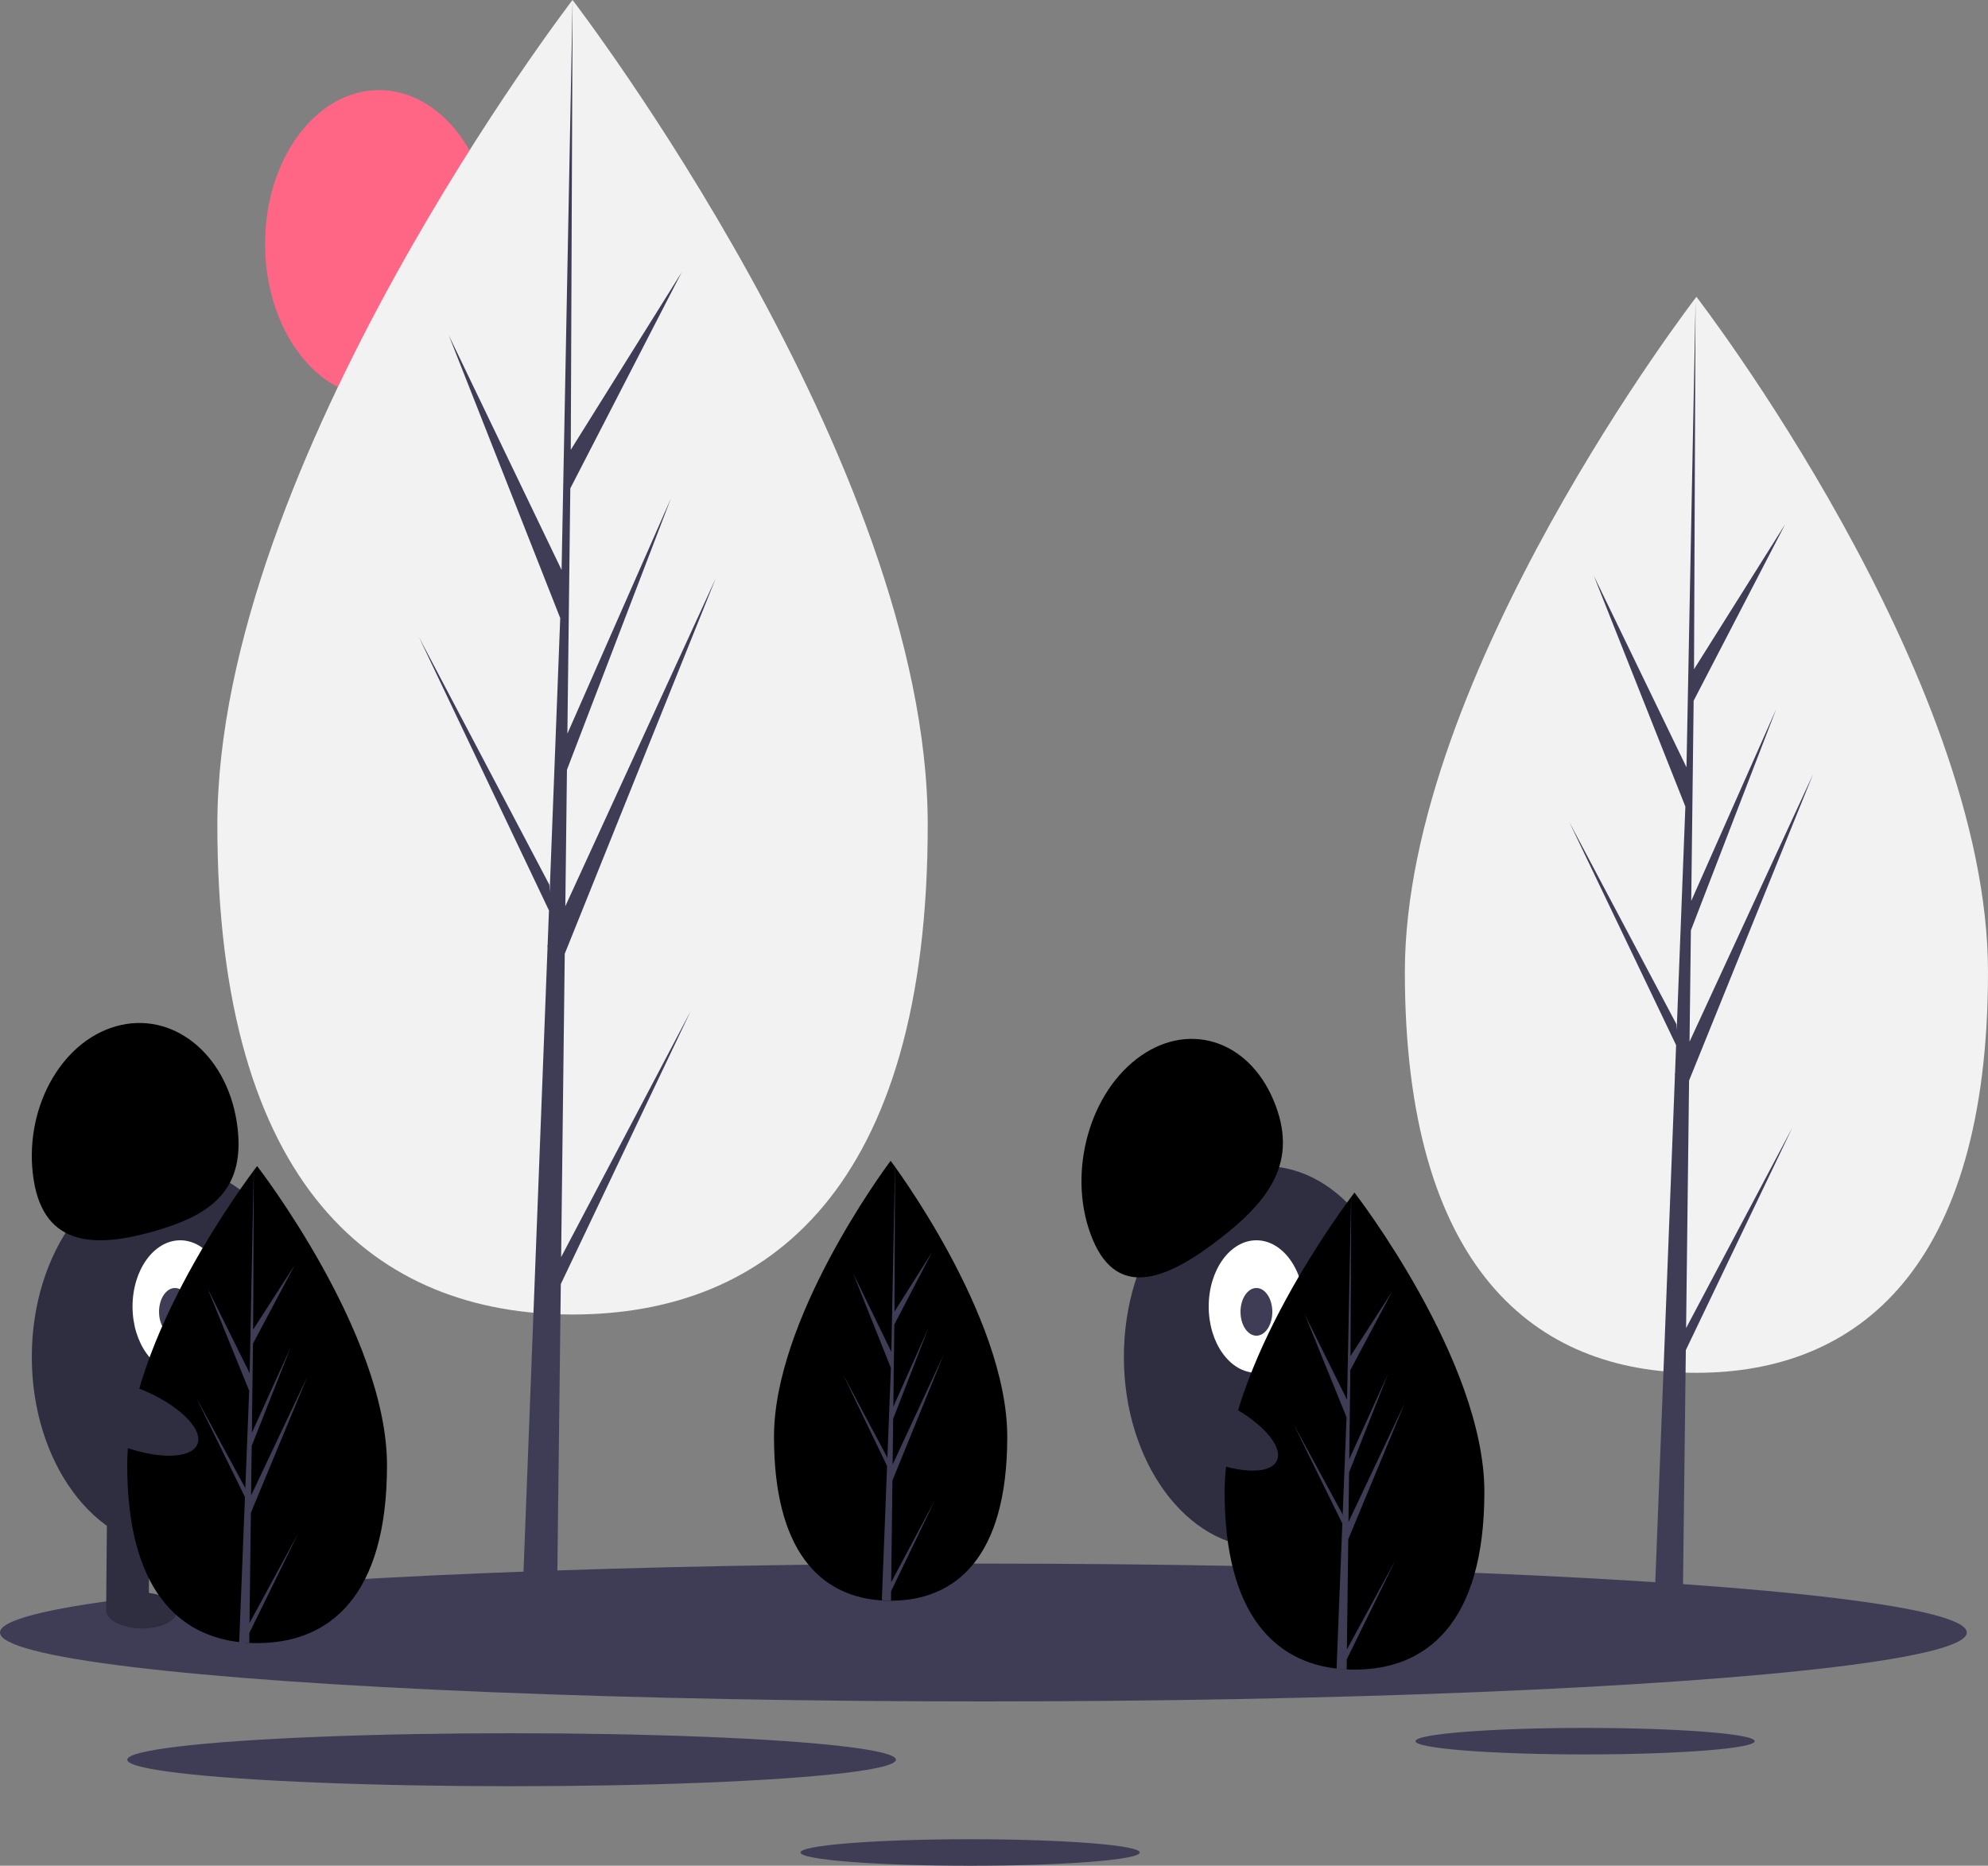
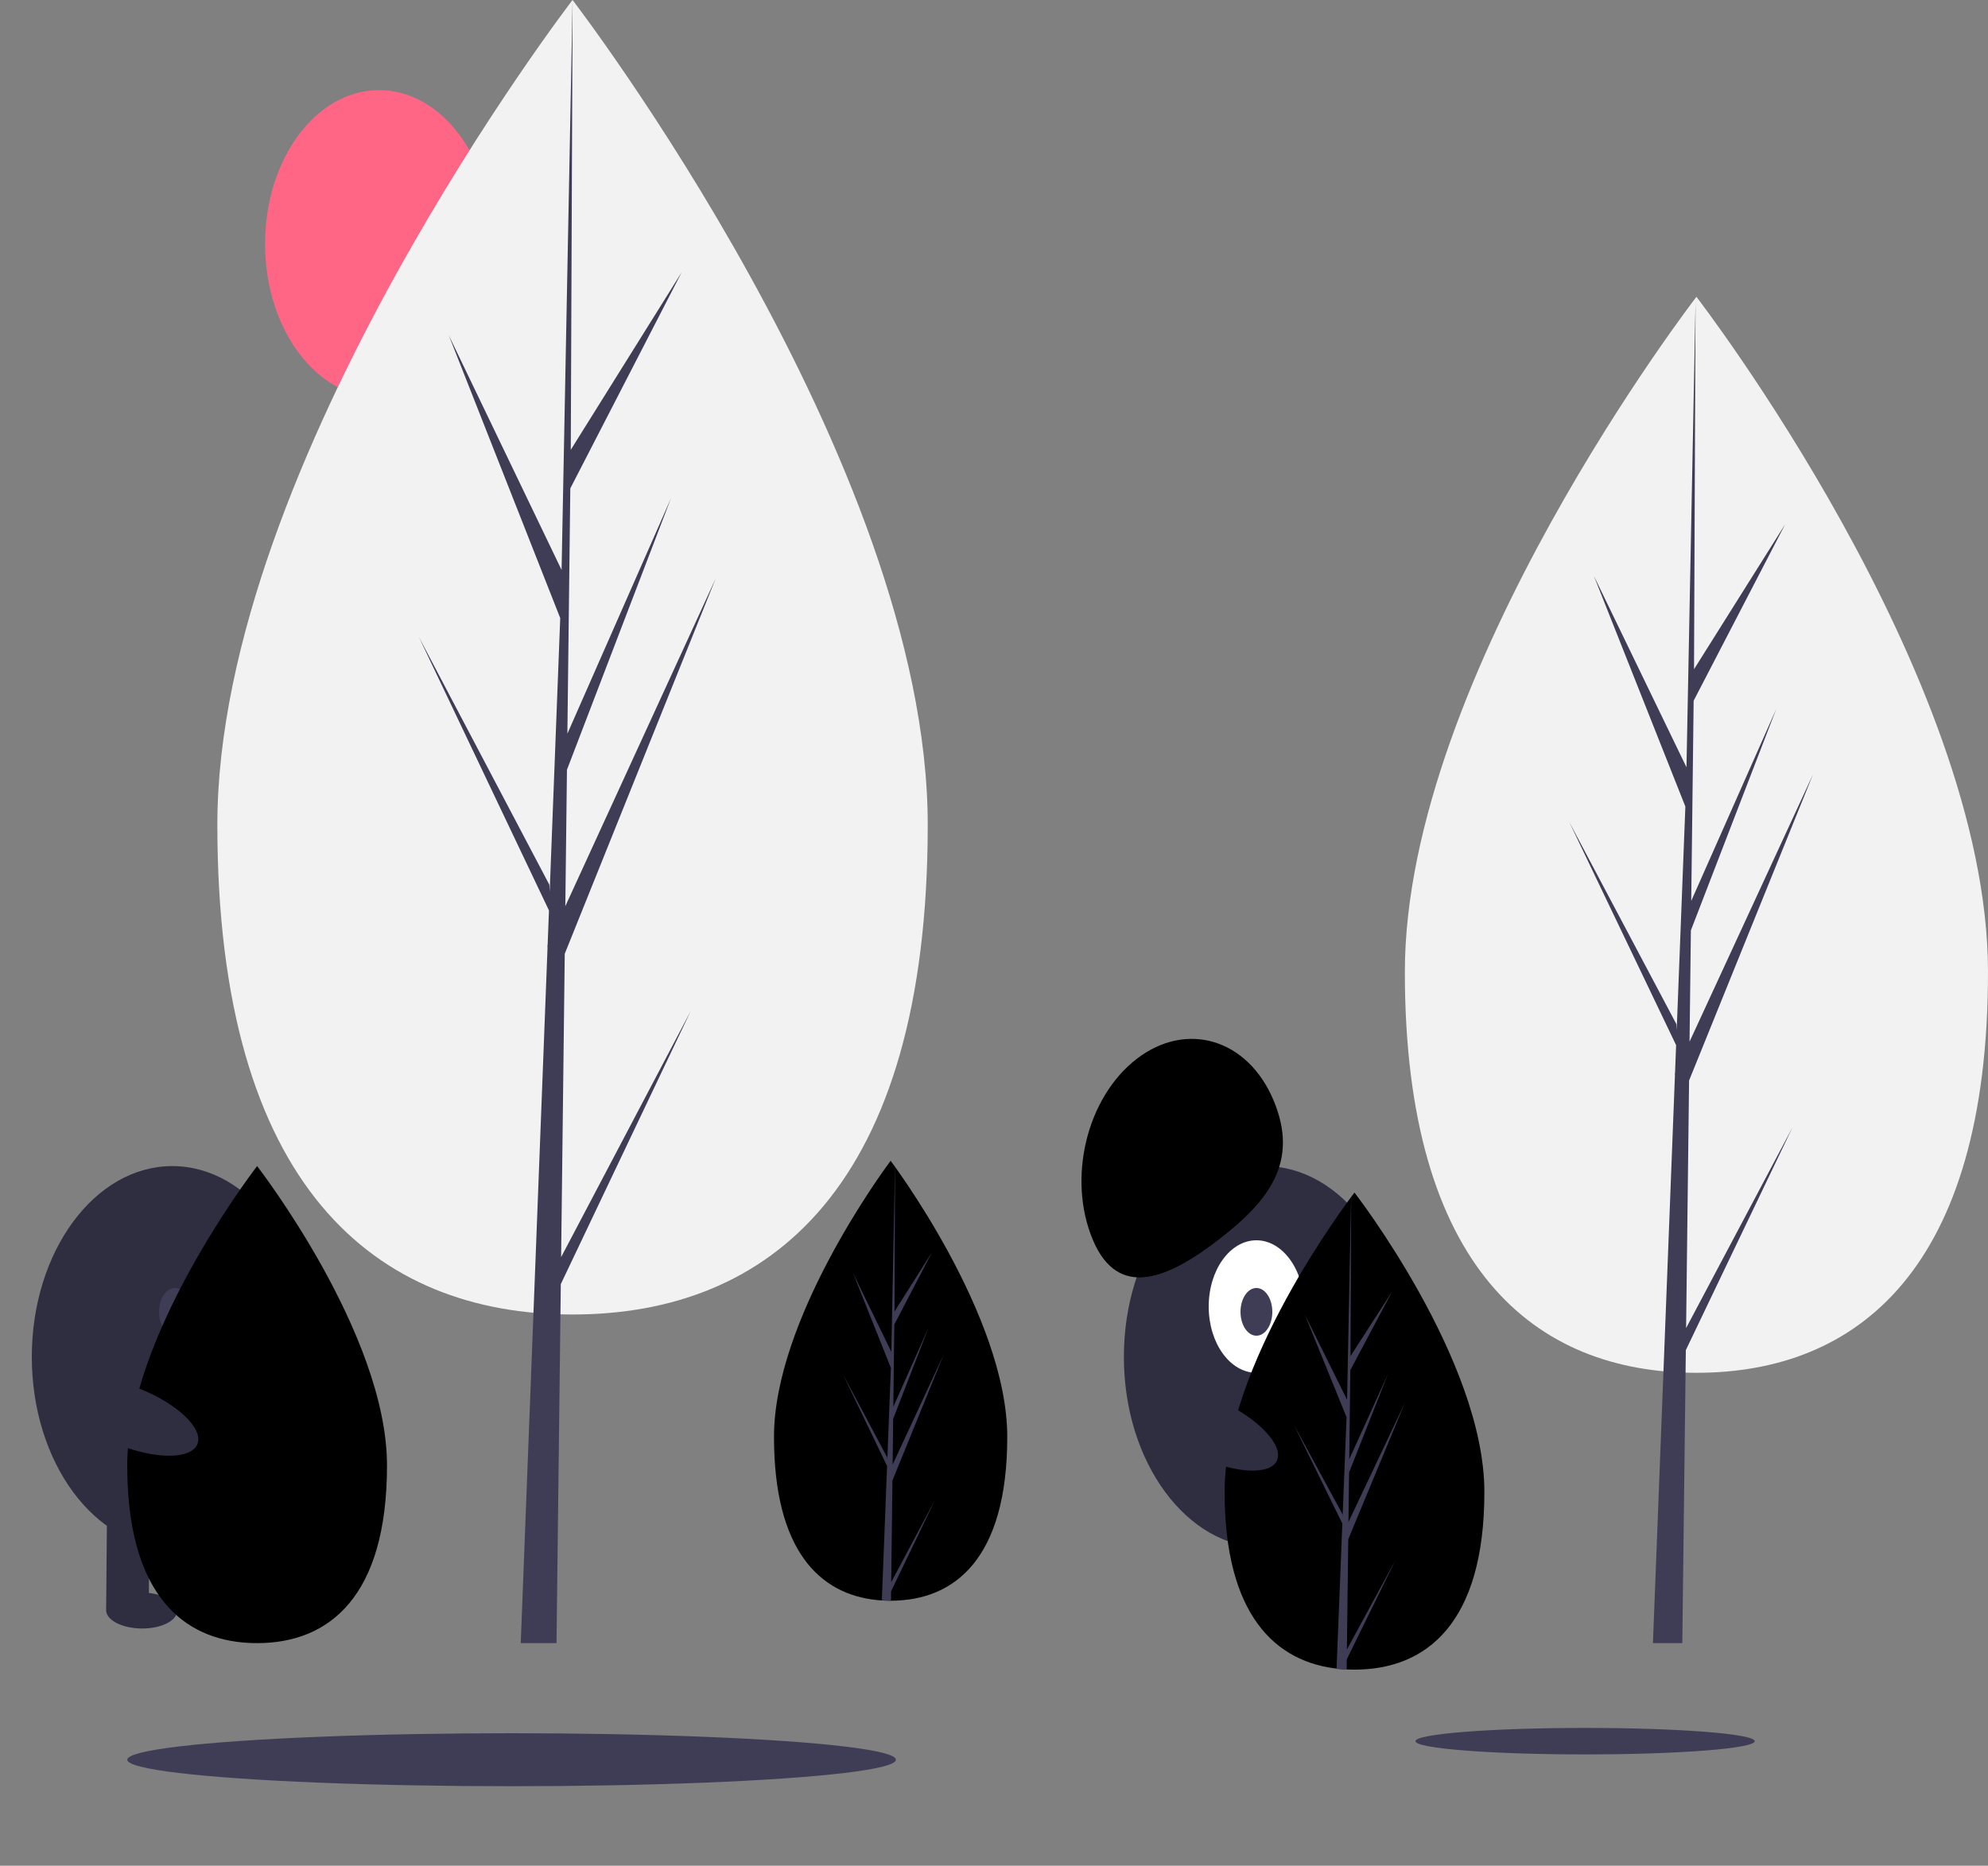
<svg xmlns="http://www.w3.org/2000/svg" width="375px" height="352px" viewBox="0 0 375 352" version="1.1">
  <rect x="0" y="0" width="375" height="352" fill="#808080" stroke="none" />
  <title>illustration</title>
  <desc>Created with Sketch.</desc>
  <g id="Empty-States-Mobile" stroke="none" stroke-width="1" fill="none" fill-rule="evenodd">
    <g id="Featured-Slider" transform="translate(0, -255)" fill-rule="nonzero">
      <g id="featured" transform="translate(0, 50)">
        <g id="picture">
          <g id="illustration" transform="translate(0, 205)">
            <ellipse id="Oval" fill="#FF6584" cx="71.5" cy="46" rx="21.5" ry="29" />
            <path d="M175,155.605 C175,224.088 145.003,248 108,248 C70.997,248 41,224.088 41,155.605 C41,87.122 108,0 108,0 C108,0 175,87.122 175,155.605 Z" id="Path" fill="#F2F2F2" />
            <polygon id="Path" fill="#3F3D56" points="105.846 237.173 106.53 179.943 135 109.142 106.638 170.966 106.945 145.233 126.566 94.009 107.026 138.423 107.026 138.423 107.579 92.142 128.59 51.361 107.667 84.864 108.012 0 105.84 112.344 106.019 107.71 84.657 63.262 105.676 116.606 103.686 168.295 103.627 166.923 79 120.148 103.552 171.77 103.303 178.234 103.259 178.331 103.279 178.862 98.229 310 104.976 310 105.786 242.264 130.277 190.769" />
            <path d="M375,183.37 C375,239.427 350.376,259 320,259 C289.624,259 265,239.427 265,183.37 C265,127.313 320,56 320,56 C320,56 375,127.313 375,183.37 Z" id="Path" fill="#F2F2F2" />
            <polygon id="Path" fill="#3F3D56" points="318.052 250.564 318.614 203.857 342 146.074 318.702 196.53 318.955 175.529 335.073 133.723 319.022 169.971 319.022 169.971 319.476 132.2 336.735 98.917 319.547 126.26 319.832 57 318.047 148.687 318.194 144.905 300.647 108.63 317.913 152.166 316.278 194.351 316.229 193.231 296 155.056 316.168 197.186 315.963 202.462 315.927 202.542 315.943 202.975 311.795 310 317.337 310 318.002 254.719 338.121 212.692" />
-             <ellipse id="Oval" fill="#3F3D56" cx="185.5" cy="308" rx="185.5" ry="13" />
            <ellipse id="Oval" fill="#3F3D56" cx="299" cy="328.5" rx="32" ry="2.5" />
-             <ellipse id="Oval" fill="#3F3D56" cx="183" cy="349.5" rx="32" ry="2.5" />
            <ellipse id="Oval" fill="#3F3D56" cx="96.5" cy="332" rx="72.5" ry="5" />
            <ellipse id="Oval" fill="#2F2E41" cx="32.5" cy="256" rx="26.5" ry="36" />
            <polygon id="Rectangle" fill="#2F2E41" transform="translate(24.125, 293.853) rotate(0.675) translate(-24.125, -293.853) " points="20.079 284.109 28.11 284.142 28.17 303.597 20.139 303.563" />
            <polygon id="Rectangle" fill="#2F2E41" transform="translate(40.184, 294.109) rotate(0.675) translate(-40.184, -294.109) " points="36.139 284.365 44.169 284.398 44.229 303.852 36.198 303.819" />
            <ellipse id="Oval" fill="#2F2E41" transform="translate(26.714, 303.848) rotate(-89.325) translate(-26.714, -303.848) " cx="26.714" cy="303.848" rx="3.393" ry="6.692" />
            <ellipse id="Oval" fill="#2F2E41" transform="translate(42.778, 303.652) rotate(-89.325) translate(-42.778, -303.652) " cx="42.778" cy="303.652" rx="3.393" ry="6.692" />
-             <ellipse id="Oval" fill="#FFFFFF" cx="34" cy="246.5" rx="9" ry="12.5" />
            <ellipse id="Oval" fill="#3F3D56" cx="33" cy="247.5" rx="3" ry="4.5" />
-             <path d="M6.35,222.582 C4.329,209.614 11.264,196.653 21.842,193.634 C32.419,190.614 42.632,198.679 44.653,211.647 C46.675,224.616 39.642,229.274 29.065,232.294 C18.488,235.314 8.372,235.55 6.35,222.582 Z" id="Path" fill="#000000" />
            <path d="M73,276.469 C73,301.322 62.032,310 48.5,310 C48.187,310 47.874,309.995 47.561,309.986 C46.934,309.968 46.313,309.928 45.7,309.871 C33.488,308.707 24,299.583 24,276.469 C24,252.549 46.694,222.366 48.398,220.133 L48.401,220.129 C48.467,220.042 48.5,220 48.5,220 C48.5,220 73,251.617 73,276.469 Z" id="Path" fill="#000000" />
-             <path d="M47.067,306.211 L56.228,289.344 L47.044,308.063 L47.02,310 C46.379,309.982 45.744,309.942 45.117,309.885 L46.104,285.017 L46.097,284.823 L46.114,284.787 L46.207,282.439 L37,263.673 L46.236,280.677 L46.257,281.176 L47.003,262.386 L39.121,242.995 L47.099,259.088 L47.876,220.133 L47.879,220 L47.879,220.129 L47.75,250.847 L55.596,238.669 L47.717,253.494 L47.51,270.317 L54.837,254.171 L47.479,272.792 L47.363,282.145 L58,259.673 L47.324,285.409 L47.067,306.211 Z" id="Path" fill="#3F3D56" />
            <ellipse id="Oval" fill="#2F2E41" cx="238.5" cy="256" rx="26.5" ry="36" />
            <polygon id="Rectangle" fill="#2F2E41" transform="translate(238.923, 295.12) rotate(-17.083) translate(-238.923, -295.12) " points="235.497 286.008 243.771 285.214 242.348 304.231 234.074 305.026" />
            <polygon id="Rectangle" fill="#2F2E41" transform="translate(254.274, 288.742) rotate(-17.083) translate(-254.274, -288.742) " points="250.848 279.63 259.123 278.836 257.7 297.854 249.425 298.648" />
            <ellipse id="Oval" fill="#2F2E41" transform="translate(243.644, 303.571) rotate(-17.083) translate(-243.644, -303.571) " cx="243.644" cy="303.571" rx="6.9" ry="3.383" />
            <ellipse id="Oval" fill="#2F2E41" transform="translate(258.897, 296.759) rotate(-17.083) translate(-258.897, -296.759) " cx="258.897" cy="296.759" rx="6.9" ry="3.383" />
            <ellipse id="Oval" fill="#FFFFFF" cx="237" cy="246.5" rx="9" ry="12.5" />
            <ellipse id="Oval" fill="#3F3D56" cx="237" cy="247.5" rx="3" ry="4.5" />
            <path d="M206.14,233.901 C201.282,222.338 204.974,207.07 214.386,199.799 C223.797,192.528 235.365,196.007 240.223,207.57 C245.081,219.133 239.421,226.502 230.01,233.773 C220.598,241.045 210.998,245.464 206.14,233.901 Z" id="Path" fill="#000000" />
            <path d="M190,271.077 C190,293.997 180.151,302 168,302 C167.719,302 167.437,301.996 167.157,301.987 C166.594,301.97 166.036,301.933 165.485,301.881 C154.52,300.808 146,292.393 146,271.077 C146,249.018 166.378,221.182 167.909,219.122 L167.912,219.119 C167.971,219.039 168,219 168,219 C168,219 190,248.157 190,271.077 Z" id="Path" fill="#000000" />
            <path d="M168.109,298.506 L176.397,282.951 L168.088,300.214 L168.066,302 C167.486,301.983 166.911,301.946 166.344,301.894 L167.237,278.96 L167.23,278.782 L167.246,278.748 L167.33,276.582 L159,259.276 L167.356,274.958 L167.375,275.418 L168.051,258.089 L160.919,240.206 L168.138,255.048 L168.84,219.122 L168.843,219 L168.843,219.119 L168.726,247.448 L175.825,236.217 L168.697,249.889 L168.509,265.403 L175.138,250.514 L168.481,267.686 L168.376,276.311 L178,255.587 L168.341,279.321 L168.109,298.506 Z" id="Path" fill="#3F3D56" />
            <path d="M280,281.469 C280,306.322 269.032,315 255.5,315 C255.187,315 254.874,314.995 254.561,314.986 C253.934,314.968 253.313,314.928 252.7,314.871 C240.488,313.707 231,304.583 231,281.469 C231,257.549 253.694,227.366 255.398,225.133 L255.401,225.129 C255.467,225.042 255.5,225 255.5,225 C255.5,225 280,256.617 280,281.469 Z" id="Path" fill="#000000" />
            <path d="M254.067,311.211 L263.228,294.344 L254.044,313.063 L254.02,315 C253.379,314.982 252.744,314.942 252.117,314.885 L253.104,290.017 L253.097,289.823 L253.114,289.787 L253.207,287.439 L244,268.673 L253.236,285.677 L253.257,286.176 L254.003,267.386 L246.121,247.995 L254.099,264.088 L254.876,225.133 L254.879,225 L254.879,225.129 L254.75,255.847 L262.596,243.669 L254.717,258.494 L254.51,275.317 L261.836,259.171 L254.479,277.792 L254.363,287.145 L265,264.673 L254.324,290.409 L254.067,311.211 Z" id="Path" fill="#3F3D56" />
            <ellipse id="Oval" fill="#2F2E41" transform="translate(228.129, 269.556) rotate(-64.626) translate(-228.129, -269.556) " cx="228.129" cy="269.556" rx="5.639" ry="14.083" />
            <ellipse id="Oval" fill="#2F2E41" transform="translate(24.363, 267.294) rotate(-68.158) translate(-24.363, -267.294) " cx="24.363" cy="267.294" rx="5.643" ry="13.87" />
          </g>
        </g>
      </g>
    </g>
  </g>
</svg>